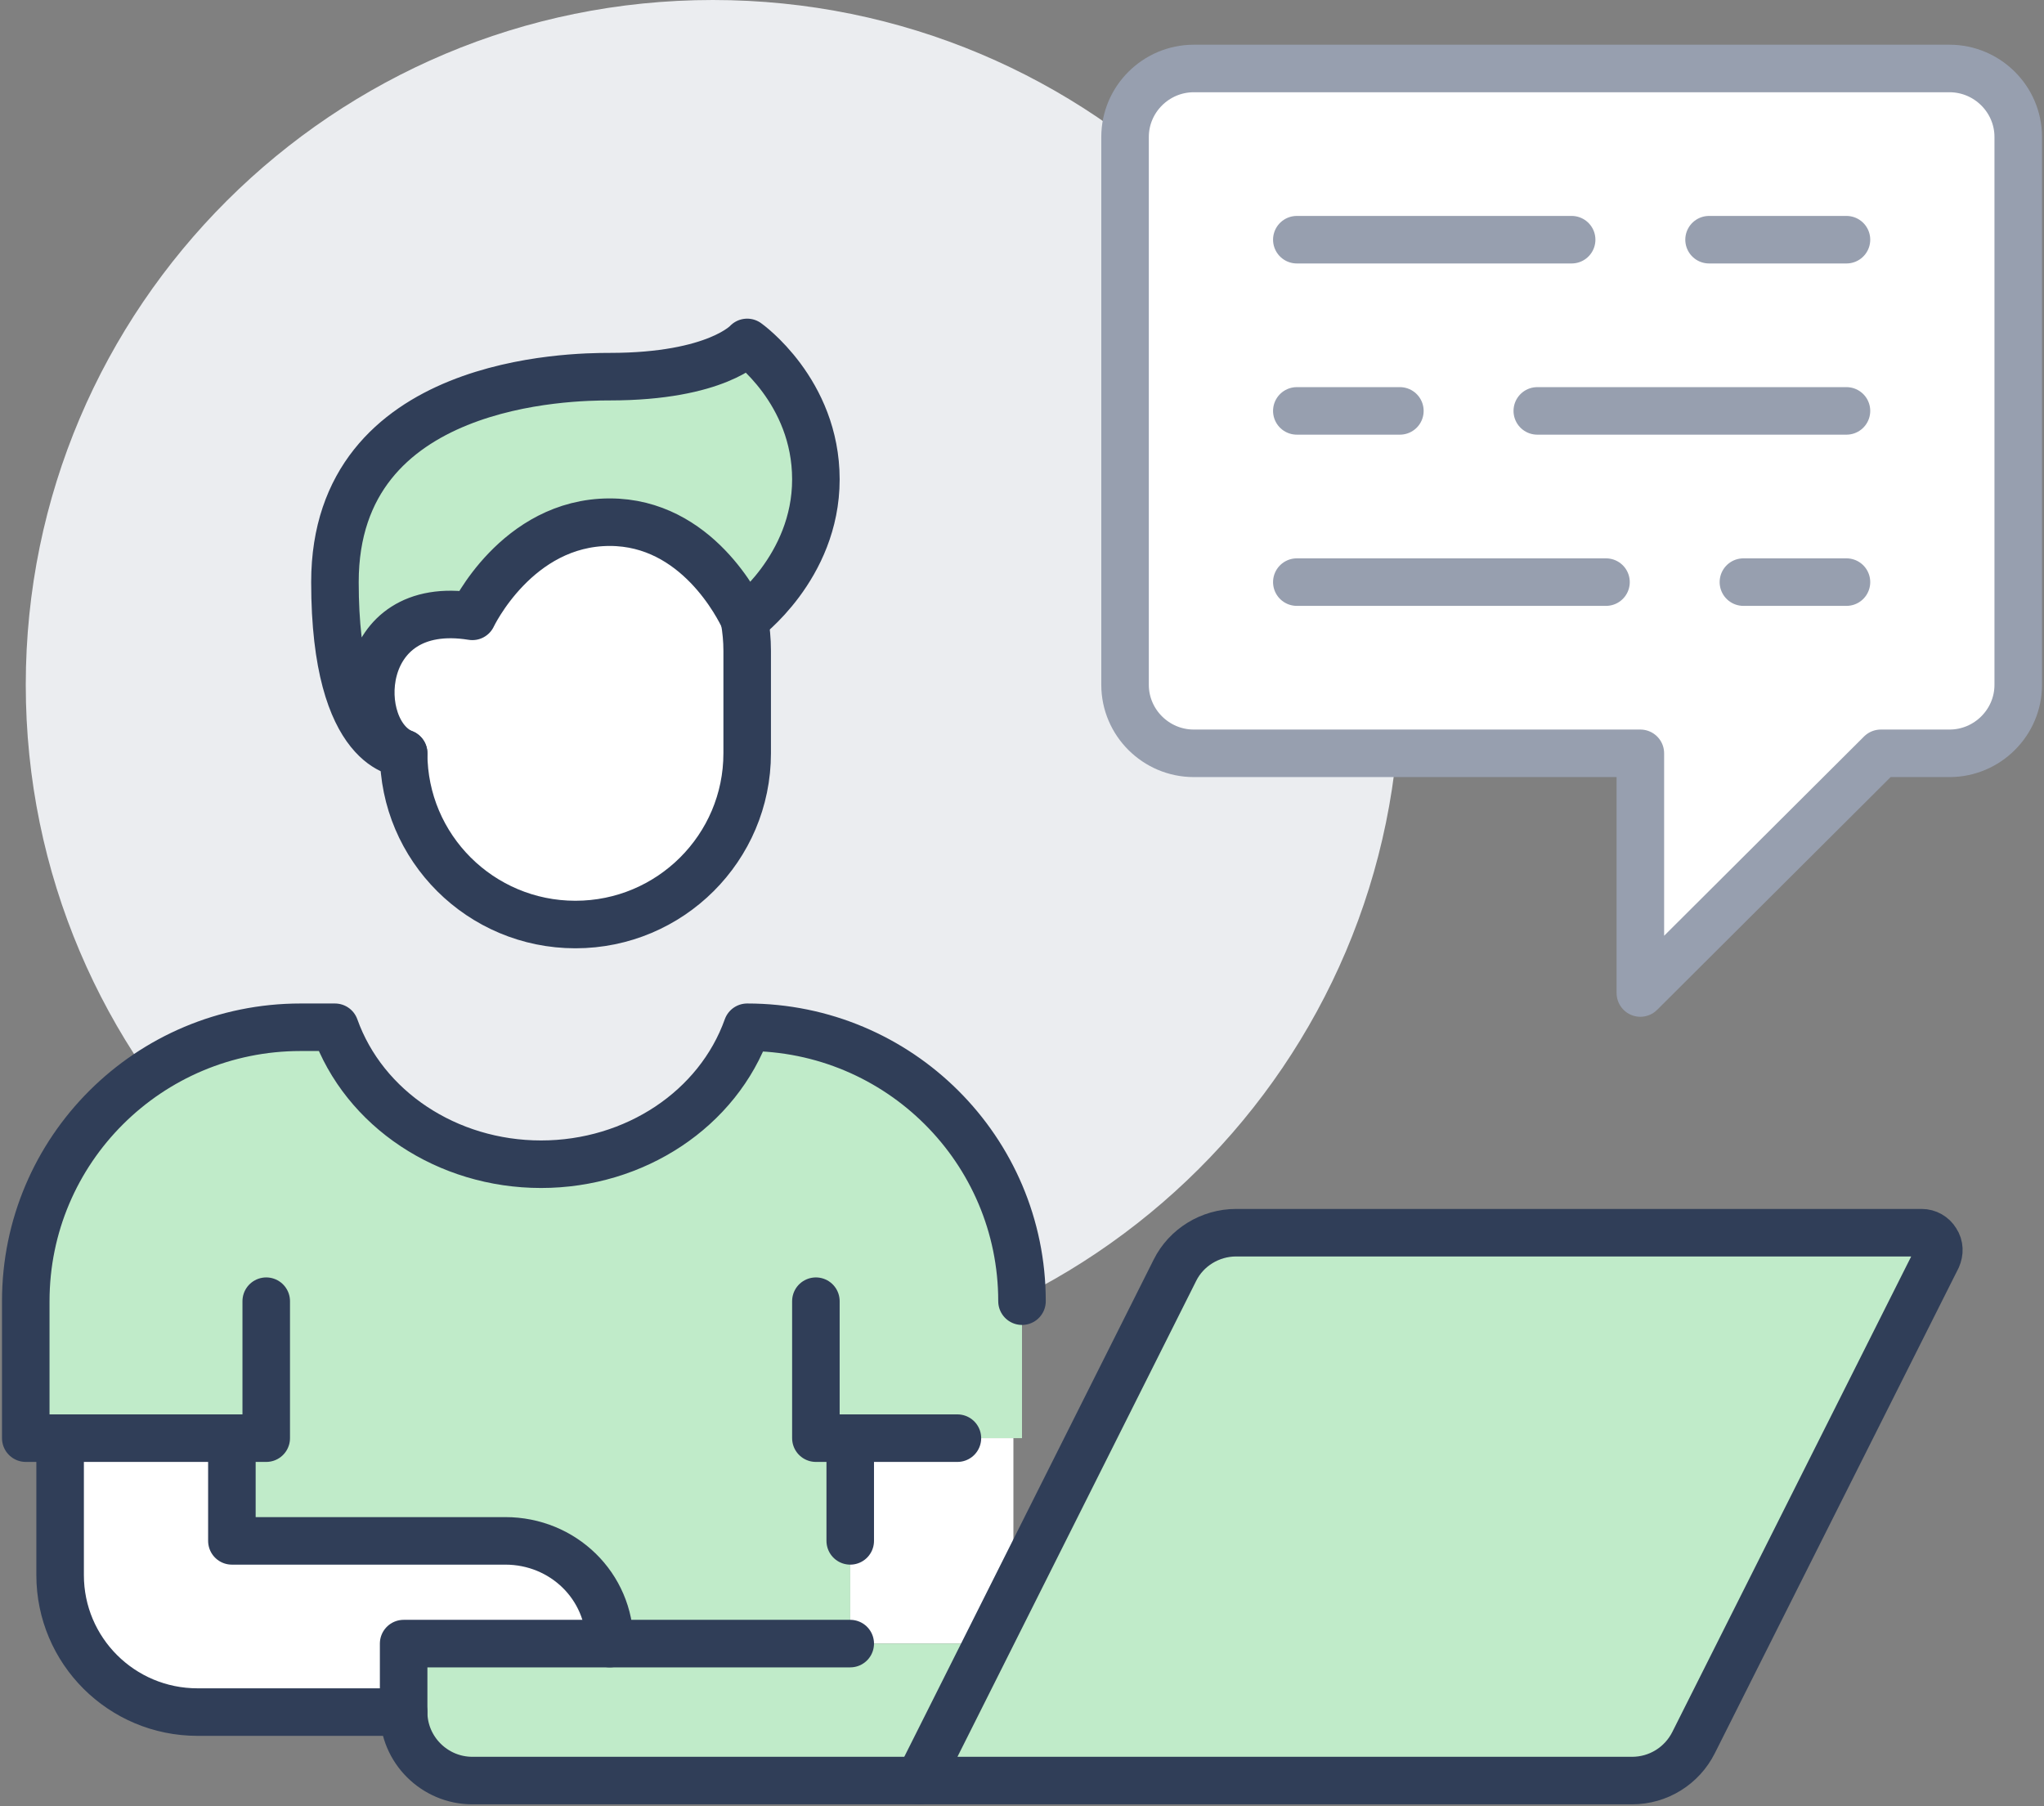
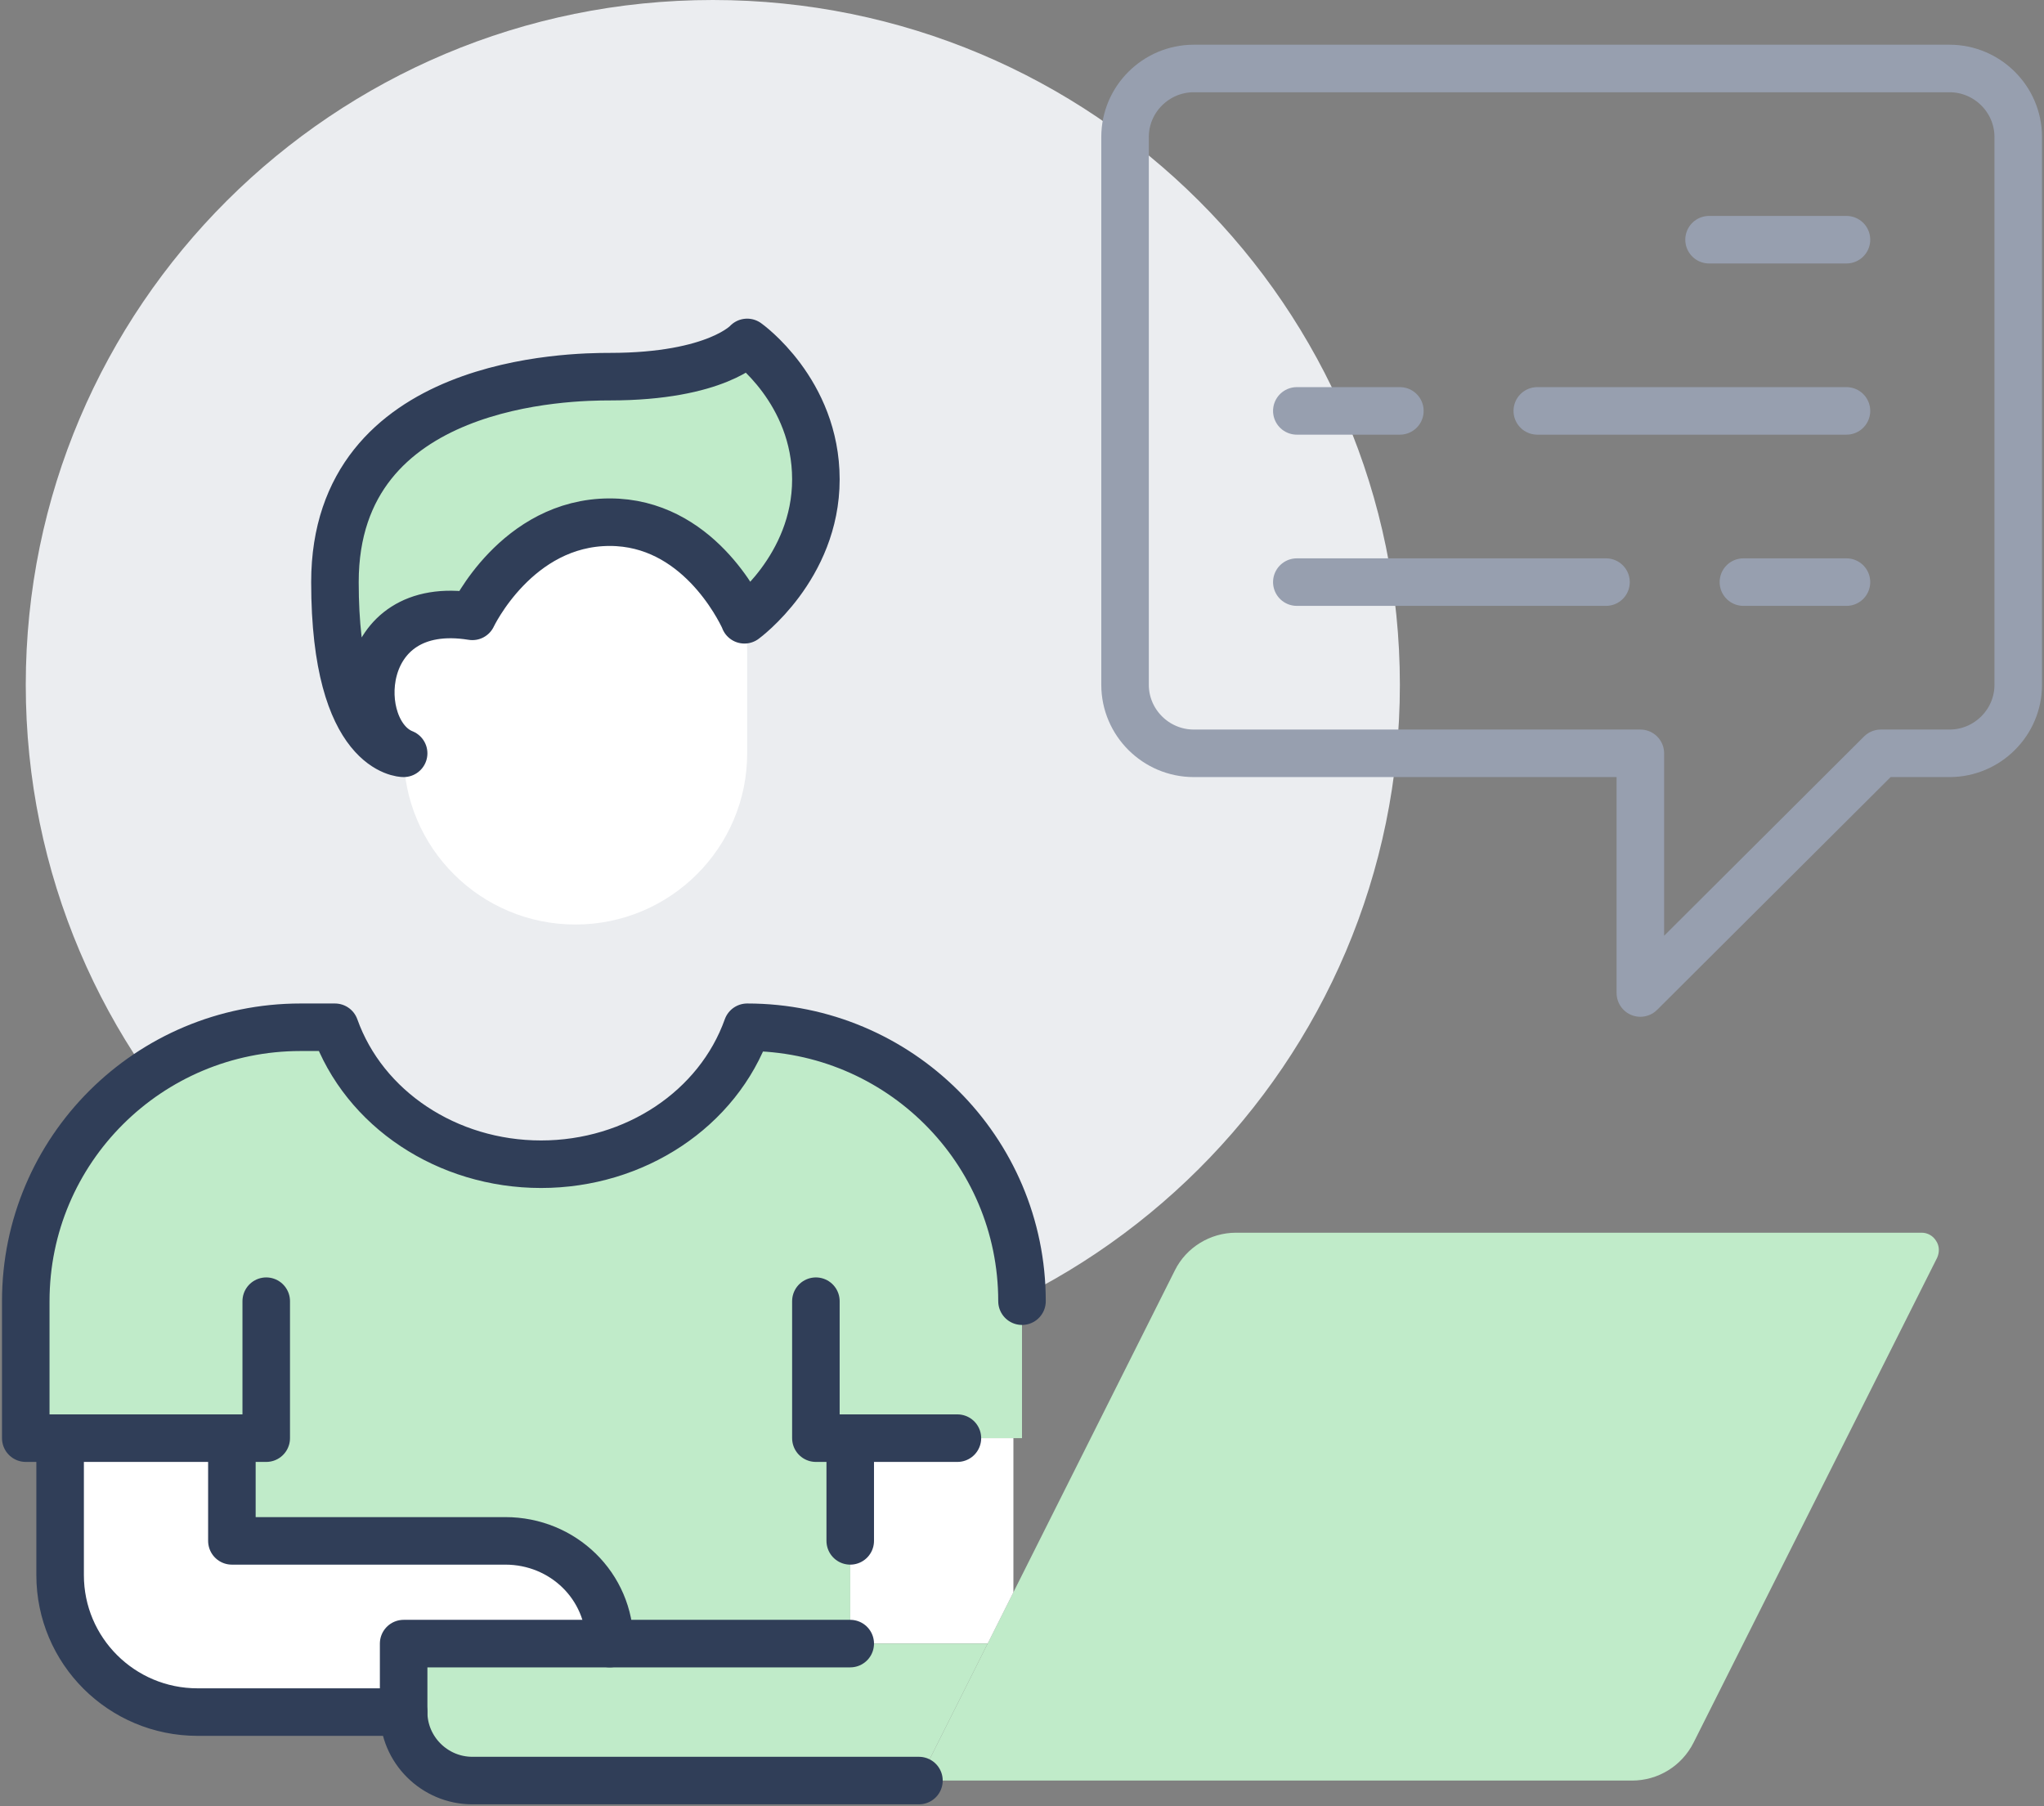
<svg xmlns="http://www.w3.org/2000/svg" width="172" height="152" viewBox="0 0 172 152" fill="none">
  <rect x="0" y="0" width="172" height="152" fill="#808080" stroke="none" />
  <path d="M59.983 115.261C91.914 115.261 117.798 89.459 117.798 57.63C117.798 25.802 91.914 0 59.983 0C28.053 0 2.168 25.802 2.168 57.63C2.168 89.459 28.053 115.261 59.983 115.261Z" fill="#EBEDF0" />
-   <path d="M169.832 11.526V57.63C169.832 60.8 167.23 63.393 164.05 63.393H158.269L138.034 83.564V63.393H100.454C97.274 63.393 94.672 60.8 94.672 57.63V11.526C94.672 8.356 97.274 5.763 100.454 5.763H164.05C167.23 5.763 169.832 8.356 169.832 11.526Z" fill="white" />
  <path d="M85.277 133.991L98.864 106.904C99.818 104.974 101.841 103.735 104.009 103.735H161.709C162.2 103.735 162.663 103.994 162.923 104.426C163.212 104.858 163.212 105.377 163.01 105.838L142.514 146.64C141.531 148.6 139.537 149.839 137.34 149.839H77.328L83.109 138.313L85.277 133.991Z" fill="#C0EBC9" />
  <path d="M71.546 121.024V129.668V138.313H51.311C51.311 133.472 47.38 129.668 42.523 129.668H19.513V121.024H5.059H2.168V109.498C2.168 96.761 12.517 86.446 25.294 86.446H28.185C30.642 93.332 37.638 97.972 45.529 97.972C53.421 97.972 60.417 93.332 62.874 86.446C75.651 86.446 86 96.761 86 109.498V121.024H85.277H80.565H71.546Z" fill="#C0EBC9" />
  <path d="M85.277 121.024V133.991L83.109 138.313H83.08H72.442H71.546V129.668V121.024H80.565H85.277Z" fill="white" />
  <path d="M83.109 138.313L77.328 149.839H39.748C36.568 149.839 33.966 147.246 33.966 144.076V138.313H51.311H71.546H72.442H83.08H83.109Z" fill="#C0EBC9" />
  <path d="M62.874 28.815C62.874 28.815 68.656 32.907 68.656 40.341C68.656 47.776 62.643 52.156 62.643 52.156C62.643 52.156 62.643 52.127 62.614 52.069C62.18 51.147 58.654 43.943 51.311 43.943C43.477 43.943 39.748 51.867 39.748 51.867C29.804 50.254 29.486 61.607 33.966 63.393C33.966 63.393 28.185 63.393 28.185 48.986C28.185 31.87 48.189 31.697 51.311 31.697C60.33 31.697 62.874 28.815 62.874 28.815Z" fill="#C0EBC9" />
  <path d="M62.874 54.749V63.393C62.874 71.346 56.399 77.801 48.42 77.801C40.442 77.801 33.967 71.346 33.967 63.393C29.486 61.607 29.804 50.254 39.748 51.867C39.748 51.867 43.477 43.943 51.311 43.943C58.654 43.943 62.18 51.147 62.614 52.069C62.643 52.127 62.643 52.156 62.643 52.156C62.787 52.991 62.874 53.856 62.874 54.749Z" fill="white" />
  <path d="M51.311 138.313H33.966V144.076H22.375H16.622C10.233 144.076 5.059 138.918 5.059 132.55V121.024H19.513V129.668H42.523C47.38 129.668 51.311 133.472 51.311 138.313Z" fill="white" />
-   <path d="M77.328 149.839H137.34C139.537 149.839 141.531 148.6 142.514 146.64L163.01 105.838C163.212 105.377 163.212 104.858 162.923 104.426C162.663 103.994 162.2 103.735 161.709 103.735H104.009C101.841 103.735 99.818 104.974 98.864 106.904L85.277 133.991L83.109 138.313L77.328 149.839Z" stroke="#303E58" stroke-width="4" stroke-miterlimit="10" stroke-linecap="round" stroke-linejoin="round" />
-   <path d="M62.643 52.156C62.787 52.991 62.874 53.855 62.874 54.749V63.393C62.874 71.346 56.399 77.801 48.42 77.801C40.442 77.801 33.966 71.346 33.966 63.393" stroke="#303E58" stroke-width="4" stroke-miterlimit="10" stroke-linecap="round" stroke-linejoin="round" />
  <path d="M5.059 121.024V132.55C5.059 138.918 10.233 144.076 16.622 144.076H22.375H33.966" stroke="#303E58" stroke-width="4" stroke-miterlimit="10" stroke-linecap="round" stroke-linejoin="round" />
  <path d="M19.513 121.024V129.668H42.523C47.38 129.668 51.311 133.472 51.311 138.313" stroke="#303E58" stroke-width="4" stroke-miterlimit="10" stroke-linecap="round" stroke-linejoin="round" />
  <path d="M80.565 121.024H71.546H68.656V109.498" stroke="#303E58" stroke-width="4" stroke-miterlimit="10" stroke-linecap="round" stroke-linejoin="round" />
  <path d="M22.403 109.498V121.024H19.513H5.059H2.168V109.498C2.168 96.761 12.517 86.446 25.294 86.446H28.185C30.642 93.332 37.638 97.972 45.529 97.972C53.421 97.972 60.417 93.332 62.874 86.446C75.651 86.446 86 96.761 86 109.498" stroke="#303E58" stroke-width="4" stroke-miterlimit="10" stroke-linecap="round" stroke-linejoin="round" />
  <path d="M62.643 52.156C62.643 52.156 68.656 47.776 68.656 40.341C68.656 32.907 62.874 28.815 62.874 28.815C62.874 28.815 60.33 31.697 51.311 31.697C48.189 31.697 28.185 31.87 28.185 48.986C28.185 63.393 33.966 63.393 33.966 63.393C29.486 61.607 29.804 50.254 39.748 51.867C39.748 51.867 43.477 43.943 51.311 43.943C58.654 43.943 62.18 51.147 62.614 52.069C62.643 52.127 62.643 52.156 62.643 52.156Z" stroke="#303E58" stroke-width="4" stroke-miterlimit="10" stroke-linecap="round" stroke-linejoin="round" />
  <path d="M71.546 138.313H51.311H33.966V144.076C33.966 147.246 36.568 149.839 39.748 149.839H77.328" stroke="#303E58" stroke-width="4" stroke-miterlimit="10" stroke-linecap="round" stroke-linejoin="round" />
  <path d="M71.546 121.024V129.668" stroke="#303E58" stroke-width="4" stroke-miterlimit="10" stroke-linecap="round" stroke-linejoin="round" />
  <path d="M158.269 63.393L138.034 83.564V63.393H100.454C97.274 63.393 94.672 60.8 94.672 57.63V11.526C94.672 8.356 97.274 5.763 100.454 5.763H164.05C167.23 5.763 169.832 8.356 169.832 11.526V57.63C169.832 60.8 167.23 63.393 164.05 63.393H158.269Z" stroke="#979FAF" stroke-width="4" stroke-miterlimit="10" stroke-linecap="round" stroke-linejoin="round" />
-   <path d="M109.126 20.171H132.252" stroke="#979FAF" stroke-width="4" stroke-miterlimit="10" stroke-linecap="round" stroke-linejoin="round" />
  <path d="M143.815 20.171H155.378" stroke="#979FAF" stroke-width="4" stroke-miterlimit="10" stroke-linecap="round" stroke-linejoin="round" />
  <path d="M109.126 34.578H117.798" stroke="#979FAF" stroke-width="4" stroke-miterlimit="10" stroke-linecap="round" stroke-linejoin="round" />
  <path d="M129.361 34.578H155.378" stroke="#979FAF" stroke-width="4" stroke-miterlimit="10" stroke-linecap="round" stroke-linejoin="round" />
  <path d="M109.126 48.986H135.143" stroke="#979FAF" stroke-width="4" stroke-miterlimit="10" stroke-linecap="round" stroke-linejoin="round" />
  <path d="M146.706 48.986H155.378" stroke="#979FAF" stroke-width="4" stroke-miterlimit="10" stroke-linecap="round" stroke-linejoin="round" />
</svg>